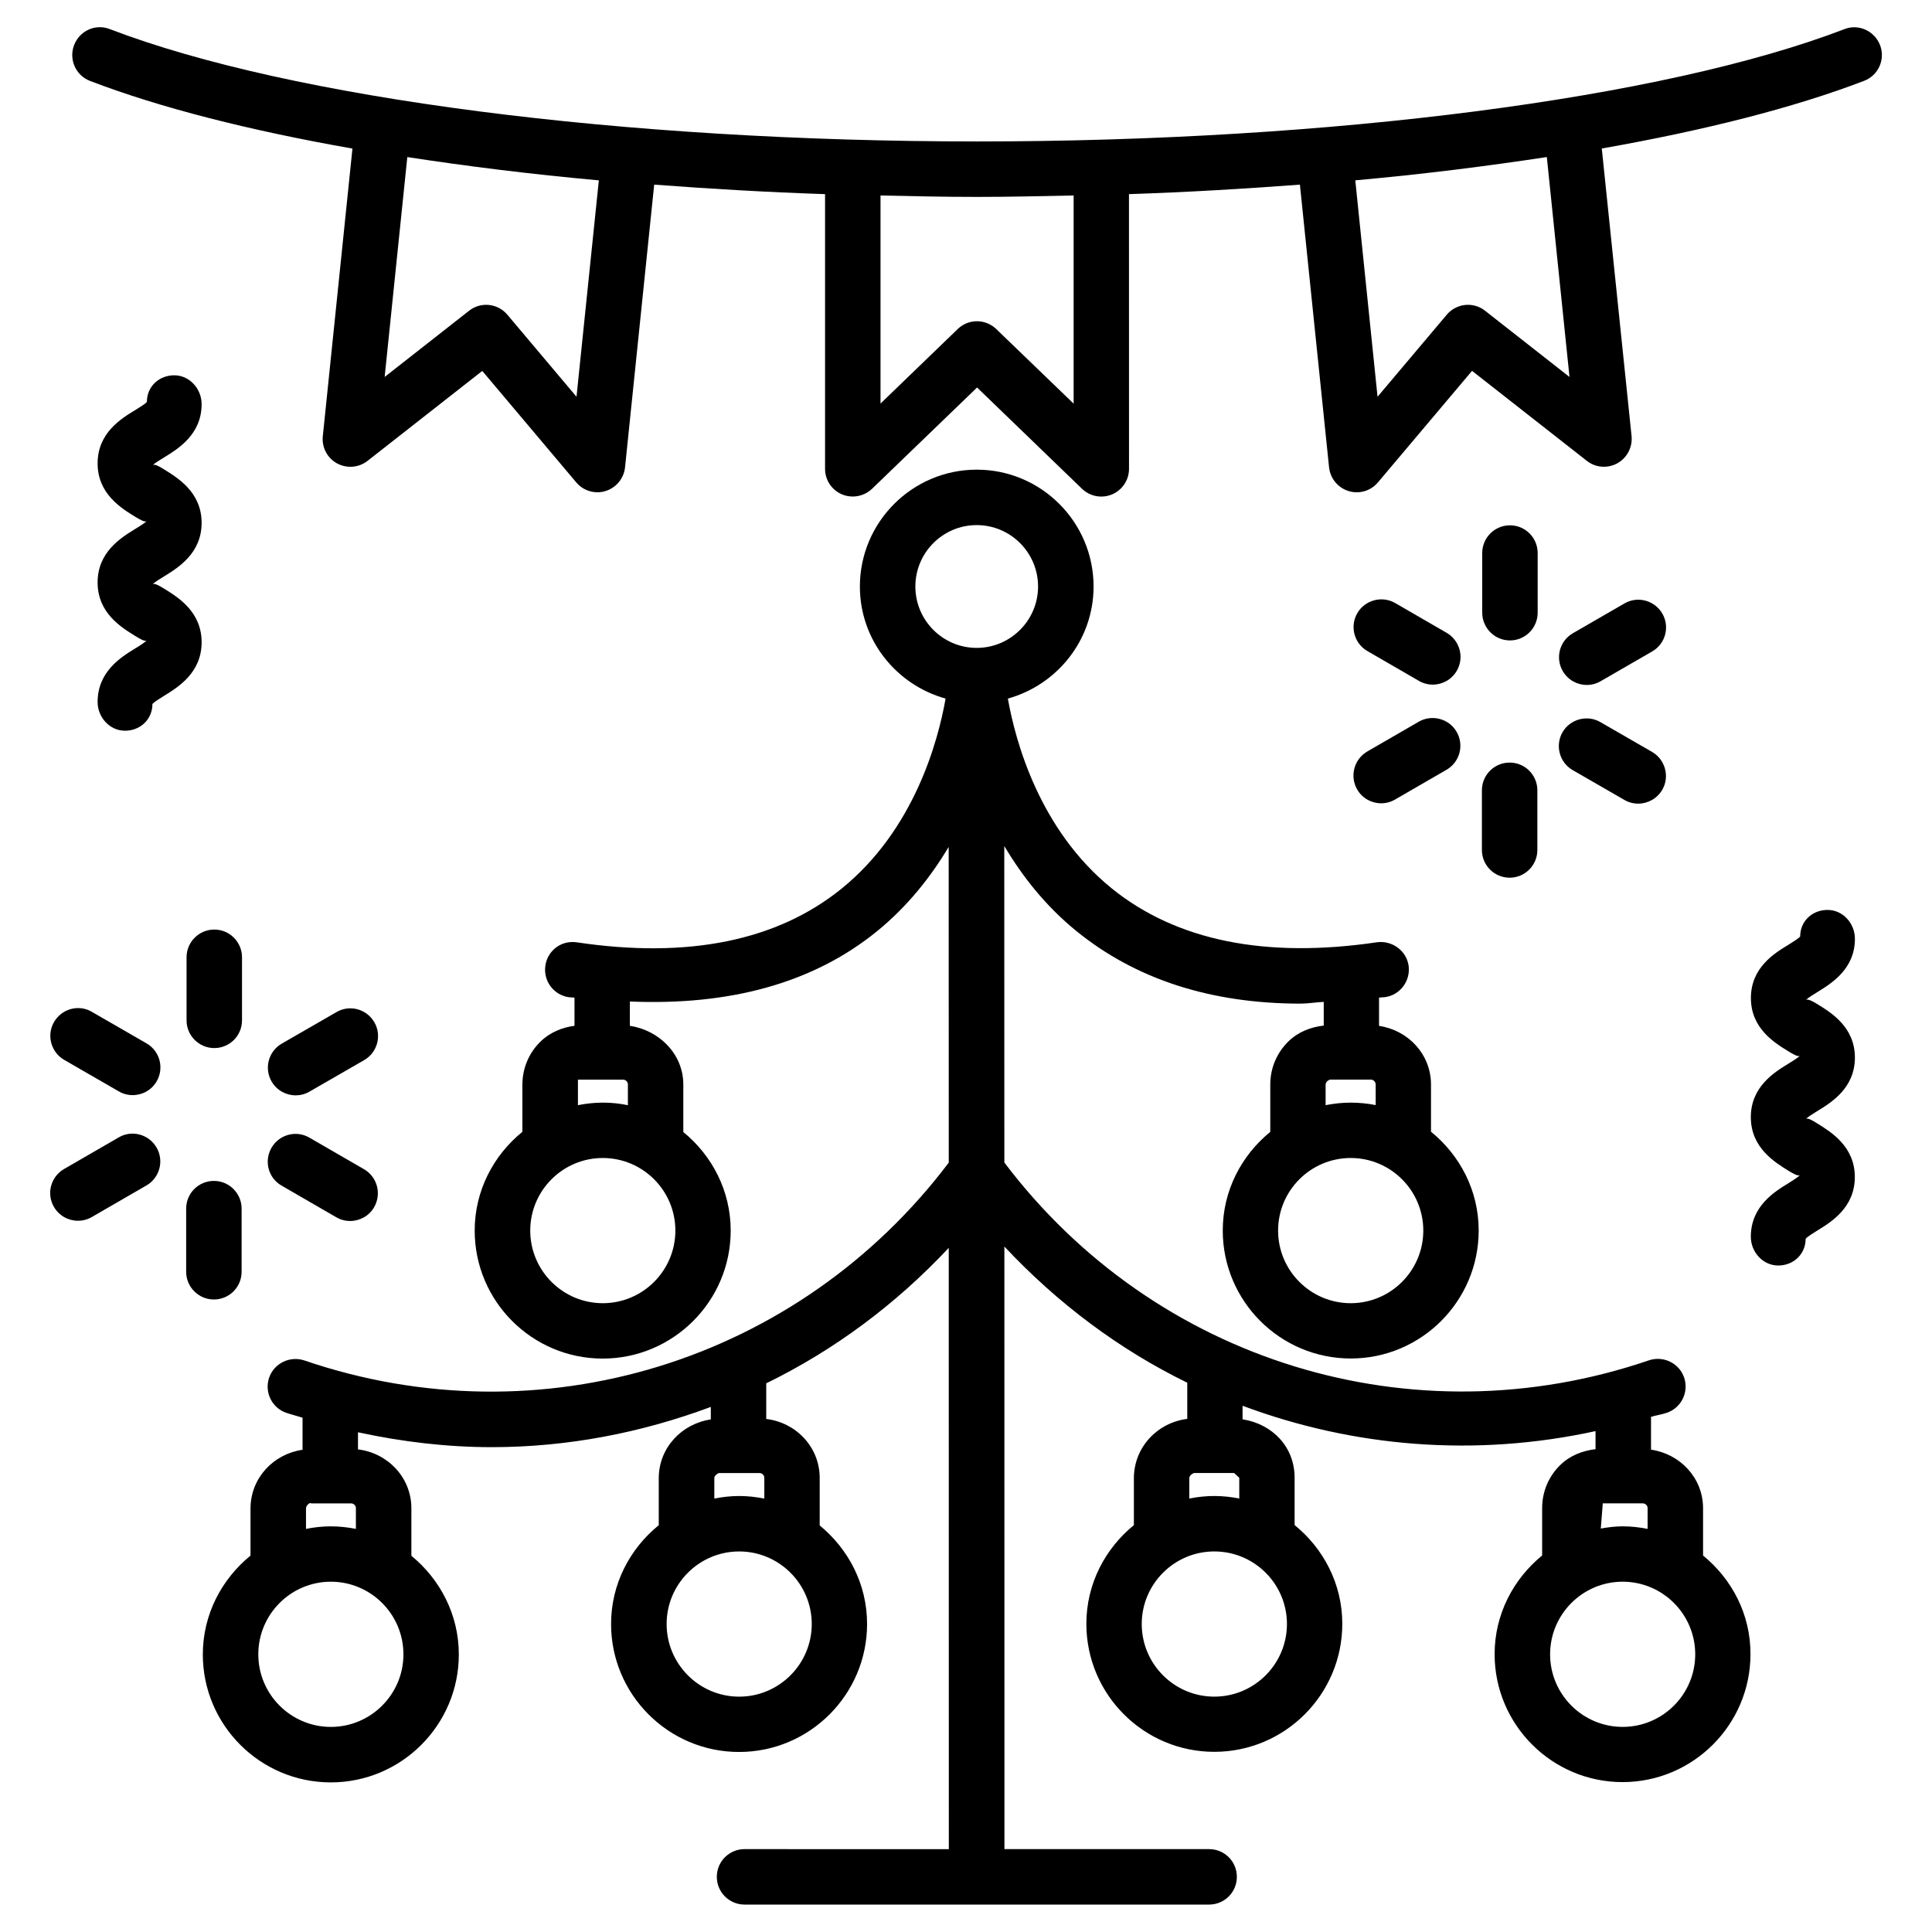
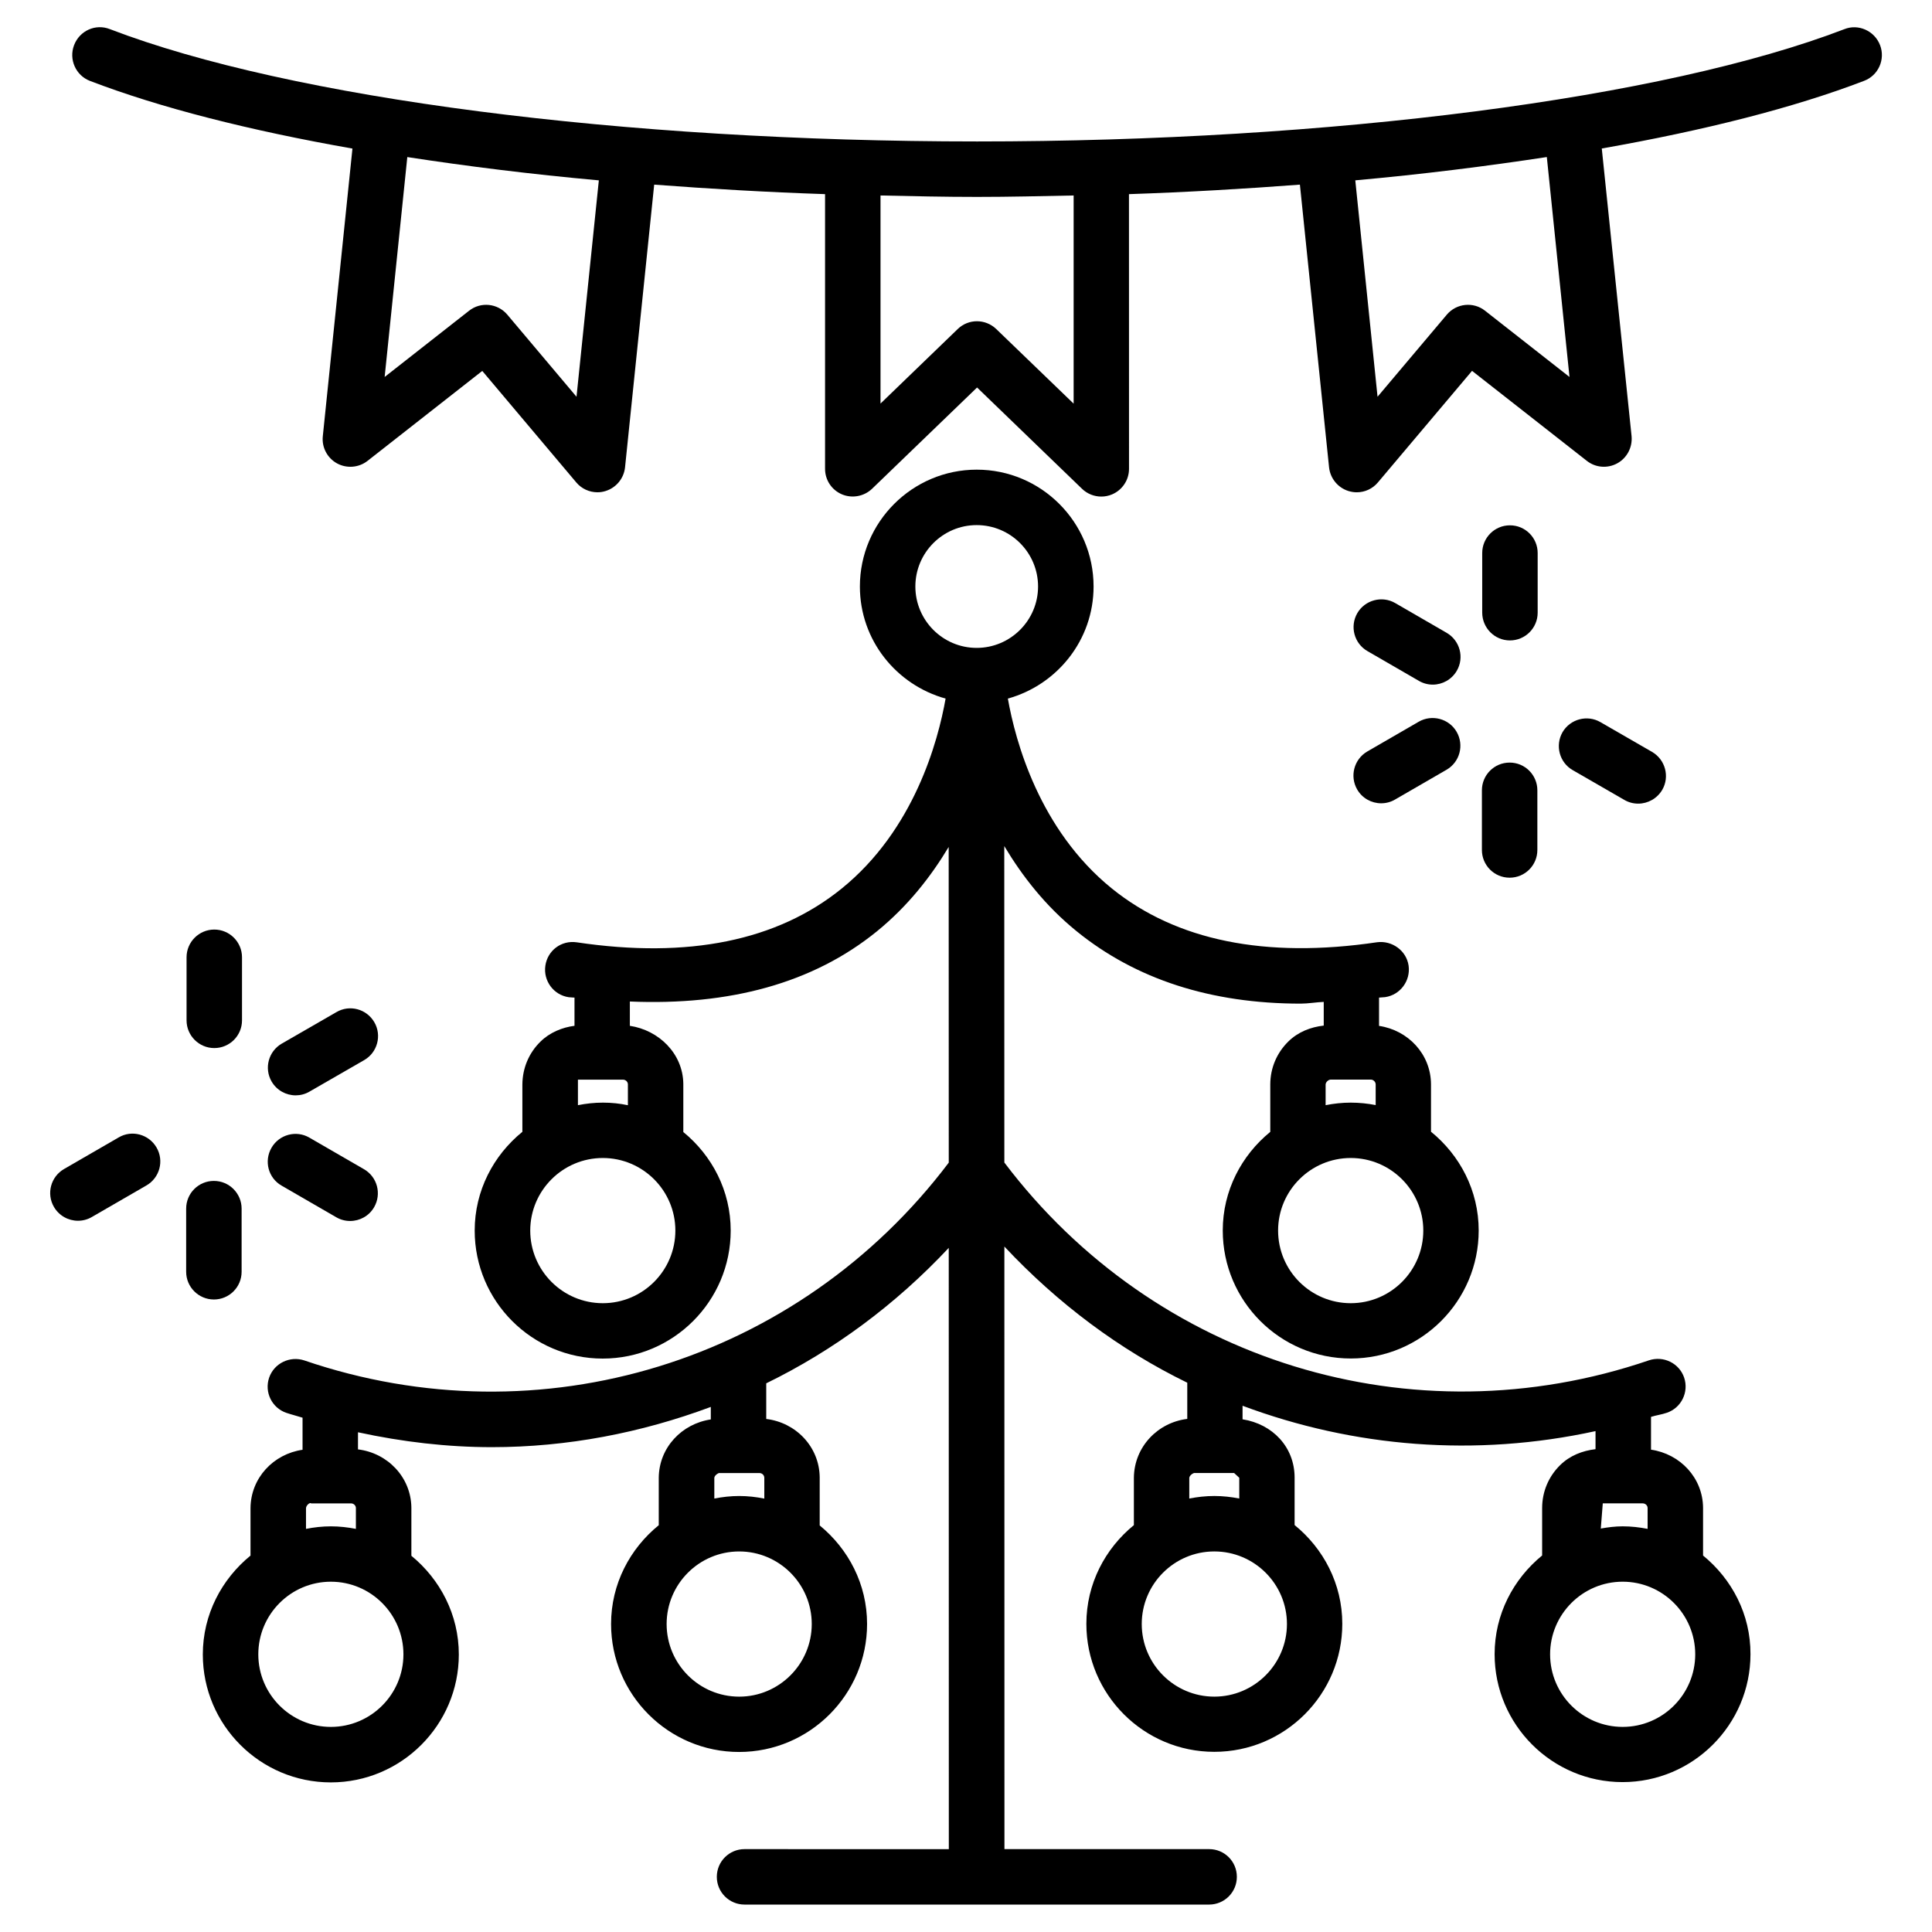
<svg xmlns="http://www.w3.org/2000/svg" fill="#000000" width="800px" height="800px" version="1.1" viewBox="144 144 512 512">
  <g>
-     <path d="m635.57 392.78c0-4.051-3.168-7.641-7.242-7.641s-7.262 2.981-7.262 7.031c-0.379 0.504-2.016 1.512-3.086 2.184-3.738 2.266-9.973 6.066-9.973 14.129 0 8.039 6.215 11.84 9.93 14.129 1.051 0.629 2.602 1.594 3.066 1.156-0.461 0.523-2.016 1.469-3.066 2.121-3.738 2.289-9.949 6.109-9.949 14.168 0 8.039 6.215 11.859 9.91 14.168 1.07 0.652 2.625 1.594 3.106 1.176-0.418 0.523-2.035 1.512-3.086 2.184-3.715 2.266-9.93 6.109-9.93 14.168 0 4.051 3.191 7.621 7.262 7.621 4.074 0 7.262-3.043 7.262-7.074 0.379-0.504 2.016-1.531 3.106-2.203 3.715-2.266 9.93-6.109 9.93-14.168 0-8.062-6.215-11.883-9.93-14.191-1.051-0.652-2.644-1.66-3.066-1.176 0.441-0.504 2.016-1.469 3.066-2.121 3.738-2.289 9.949-6.109 9.949-14.168 0-8.062-6.234-11.883-9.949-14.168-1.027-0.629-2.457-1.449-3.023-1.133 0.523-0.523 2.016-1.426 3.023-2.059 3.719-2.293 9.953-6.094 9.953-14.133z" />
-     <path d="m197.43 314.2c0-8.082-6.215-11.902-9.93-14.191-1.051-0.648-2.644-1.613-3.066-1.152 0.461-0.523 2.016-1.492 3.066-2.121 3.715-2.289 9.93-6.109 9.93-14.168 0-8.062-6.234-11.883-9.949-14.172-0.988-0.609-2.457-1.531-3.004-1.133 0.523-0.547 1.996-1.426 3.004-2.035 3.715-2.289 9.949-6.066 9.949-14.129 0-4.051-3.191-7.641-7.242-7.641-4.051 0-7.262 2.981-7.262 7.031-0.359 0.527-2.016 1.512-3.09 2.184-3.734 2.266-9.969 6.066-9.969 14.129 0 8.039 6.215 11.84 9.93 14.129 1.051 0.629 2.625 1.594 3.066 1.156-0.445 0.52-2.019 1.465-3.066 2.117-3.719 2.289-9.93 6.086-9.93 14.148 0 8.039 6.191 11.859 9.91 14.148 1.07 0.672 2.731 1.699 3.106 1.176-0.379 0.523-1.996 1.531-3.086 2.184-3.719 2.289-9.93 6.109-9.93 14.168 0 4.051 3.191 7.621 7.262 7.621 4.074 0 7.262-3.023 7.262-7.074 0.379-0.504 2.016-1.512 3.106-2.184 3.719-2.289 9.934-6.109 9.934-14.191z" />
    <path d="m193.44 397.69v16.711c0 4.051 3.297 7.348 7.348 7.348 4.051 0 7.348-3.273 7.348-7.348v-16.711c0-4.051-3.297-7.348-7.348-7.348-4.055 0.004-7.348 3.297-7.348 7.348z" />
-     <path d="m182.84 420.51-14.484-8.355c-3.504-2.078-7.996-0.82-10.035 2.688-2.035 3.504-0.82 7.996 2.688 10.035l14.484 8.355c1.156 0.672 2.414 0.988 3.652 0.988 2.539 0 5.016-1.301 6.383-3.672 2.035-3.531 0.816-8.023-2.688-10.039z" />
    <path d="m175.45 445.43-14.484 8.375c-3.504 2.035-4.723 6.527-2.664 10.055 1.363 2.332 3.82 3.652 6.359 3.652 1.258 0 2.519-0.316 3.672-0.988l14.484-8.375c3.504-2.035 4.723-6.527 2.664-10.055-2.031-3.484-6.523-4.742-10.031-2.664z" />
    <path d="m208.03 481.03v-16.73c0-4.051-3.297-7.348-7.348-7.348-4.051 0-7.348 3.273-7.348 7.348v16.73c0 4.051 3.297 7.348 7.348 7.348 4.051 0 7.348-3.273 7.348-7.348z" />
    <path d="m218.63 458.21 14.484 8.375c1.156 0.672 2.414 0.988 3.672 0.988 2.539 0 4.996-1.301 6.359-3.652 2.035-3.527 0.84-8.02-2.664-10.055l-14.484-8.375c-3.504-2.059-8.02-0.82-10.035 2.664-2.059 3.547-0.859 8.039 2.668 10.055z" />
    <path d="m222.36 434.28c1.238 0 2.5-0.316 3.652-0.988l14.504-8.355c3.504-2.016 4.723-6.527 2.688-10.035-2.035-3.504-6.508-4.746-10.035-2.688l-14.504 8.359c-3.504 2.016-4.723 6.527-2.688 10.035 1.367 2.352 3.844 3.672 6.383 3.672z" />
    <path d="m544.15 313.72c4.051 0 7.348-3.297 7.348-7.348v-15.809c0-4.051-3.273-7.348-7.348-7.348-4.074 0-7.348 3.297-7.348 7.348v15.809c0.02 4.051 3.293 7.348 7.348 7.348z" />
    <path d="m506.39 316.55 13.645 7.894c1.156 0.672 2.414 0.988 3.672 0.988 2.519 0 4.996-1.324 6.359-3.672 2.035-3.504 0.84-7.996-2.688-10.055l-13.645-7.894c-3.441-1.996-7.996-0.84-10.035 2.688-2.031 3.523-0.836 8.016 2.691 10.051z" />
    <path d="m503.66 353.21c1.344 2.352 3.84 3.672 6.359 3.672 1.258 0 2.519-0.316 3.672-0.988l13.645-7.894c3.527-2.035 4.723-6.527 2.688-10.055-2.035-3.527-6.57-4.68-10.035-2.688l-13.645 7.894c-3.523 2.062-4.699 6.555-2.684 10.059z" />
    <path d="m536.72 369.25c0 4.051 3.273 7.348 7.348 7.348 4.074 0 7.348-3.297 7.348-7.348v-15.809c0-4.051-3.273-7.348-7.348-7.348-4.074 0-7.348 3.297-7.348 7.348z" />
    <path d="m560.78 348.09 13.688 7.894c1.156 0.672 2.414 0.988 3.672 0.988 2.539 0 4.996-1.324 6.383-3.672 2.016-3.504 0.797-7.996-2.707-10.035l-13.688-7.894c-3.484-2.016-7.996-0.84-10.055 2.688-1.996 3.523-0.801 8.016 2.707 10.031z" />
-     <path d="m564.51 325.52c1.258 0 2.519-0.316 3.672-0.988l13.664-7.894c3.527-2.035 4.723-6.527 2.688-10.035-2.035-3.504-6.551-4.723-10.035-2.688l-13.664 7.894c-3.527 2.035-4.723 6.527-2.688 10.035 1.367 2.352 3.824 3.676 6.363 3.676z" />
    <path d="m642.23 155.96c-1.449-3.801-5.773-5.731-9.488-4.219-47.883 18.367-135.95 29.746-229.8 29.746s-181.94-11.398-229.82-29.766c-3.82-1.512-8.039 0.441-9.488 4.238-1.449 3.781 0.441 8.039 4.219 9.488 18.516 7.094 42.215 13.121 69.547 17.926l-7.852 76.227c-0.316 2.938 1.176 5.773 3.758 7.199 2.582 1.406 5.773 1.152 8.082-0.652l30.418-23.848 24.918 29.559c1.406 1.68 3.484 2.602 5.606 2.602 0.715 0 1.449-0.105 2.164-0.336 2.812-0.883 4.828-3.336 5.144-6.254l7.727-74.941c14.695 1.113 29.746 1.996 45.281 2.519v72.801c0 2.961 1.762 5.606 4.473 6.758 2.688 1.133 5.836 0.566 7.977-1.469l27.836-26.848 27.816 26.848c1.387 1.344 3.234 2.059 5.102 2.059 0.965 0 1.953-0.188 2.875-0.586 2.707-1.156 4.473-3.82 4.473-6.758l-0.012-72.805c15.555-0.523 30.605-1.406 45.301-2.519l7.727 74.922c0.316 2.938 2.332 5.394 5.144 6.277 0.715 0.211 1.449 0.336 2.184 0.336 2.141 0 4.199-0.922 5.625-2.625l24.938-29.559 30.418 23.848c2.309 1.828 5.5 2.078 8.082 0.652 2.582-1.426 4.051-4.262 3.777-7.199l-7.894-76.227c27.312-4.809 51.012-10.832 69.504-17.926 3.801-1.43 5.691-5.688 4.242-9.469zm-345.45 93.184-18.328-21.746c-2.562-3.023-7.031-3.504-10.141-1.051l-22.375 17.551 6.004-58.273c15.996 2.457 32.852 4.555 50.758 6.172zm131.72 1.805-20.488-19.754c-2.875-2.75-7.367-2.75-10.203 0l-20.465 19.754v-55.145c8.48 0.188 16.941 0.379 25.59 0.379s17.109-0.211 25.59-0.379v55.145zm131.43-7.051-22.379-17.551c-3.066-2.434-7.578-1.996-10.141 1.051l-18.348 21.746-5.898-57.352c17.906-1.617 34.762-3.738 50.758-6.172z" />
    <path d="m595.33 556.24v-12.656c-0.062-7.977-6.109-14.297-13.793-15.406v-8.691c1.387-0.441 2.812-0.609 4.199-1.09 3.84-1.301 5.879-5.5 4.578-9.32s-5.481-5.856-9.32-4.578c-62.723 21.41-130.99 0.293-170.83-52.418l-0.02-83.863c4.746 7.914 10.812 15.785 19.145 22.547 15.703 12.762 35.625 19.207 59.43 19.207 1.93 0 4.094-0.379 6.086-0.461v6.277c-3.504 0.398-6.824 1.699-9.383 4.219-3.066 3.023-4.766 7.012-4.785 11.355v12.594c-7.621 6.215-12.594 15.574-12.594 26.137 0 18.727 15.219 33.922 33.922 33.922 18.703 0 33.902-15.219 33.902-33.922 0-10.602-4.996-19.965-12.637-26.176v-12.617c-0.062-7.996-6.109-14.297-13.77-15.43v-7.496c0.566-0.082 1.051-0.043 1.617-0.125 4.008-0.586 6.781-4.344 6.215-8.355-0.586-3.988-4.387-6.695-8.332-6.191-29.641 4.387-53.234-0.441-70.324-14.254-19.23-15.574-25.547-39.047-27.543-50.316 13.059-3.633 22.715-15.512 22.715-29.703 0-17.066-13.875-30.965-30.965-30.965-17.066 0-30.965 13.898-30.965 30.965 0 14.211 9.656 26.07 22.715 29.703-1.996 11.293-8.312 34.785-27.562 50.359-17.047 13.812-40.621 18.641-70.176 14.234-4.094-0.609-7.746 2.164-8.332 6.191-0.586 4.008 2.184 7.766 6.191 8.355 0.547 0.082 1.008 0.043 1.531 0.105v7.473c-3.191 0.398-6.57 1.762-9.027 4.199-3.066 3-4.746 7.012-4.785 11.336v12.555c-7.641 6.215-12.637 15.574-12.637 26.176 0 18.727 15.219 33.922 33.922 33.922s33.922-15.219 33.922-33.922c0-10.559-4.953-19.902-12.555-26.113v-12.742c-0.082-8.102-6.551-14.273-14.168-15.406v-6.445c26.367 1.113 48.512-4.809 65.473-18.598 8.25-6.719 14.297-14.504 19.02-22.355l0.02 83.652c-39.844 52.73-108.15 73.828-170.79 52.418-3.801-1.258-7.996 0.734-9.32 4.578-1.301 3.84 0.734 8.02 4.578 9.32 1.426 0.484 2.856 0.82 4.281 1.281v8.5c-7.684 1.113-13.73 7.43-13.793 15.473v12.574c-7.641 6.234-12.637 15.598-12.637 26.199 0 18.703 15.219 33.902 33.922 33.902 18.703 0 33.922-15.219 33.922-33.902 0-10.578-4.977-19.922-12.574-26.156v-12.785c-0.105-8.082-6.34-14.465-14.148-15.406v-4.535c11.82 2.562 23.699 3.945 35.477 3.945 19.965 0 39.551-3.777 58.023-10.664v3.316c-7.684 1.133-13.73 7.453-13.793 15.473v12.555c-7.641 6.215-12.637 15.574-12.637 26.176 0 18.727 15.219 33.922 33.922 33.922s33.922-15.219 33.922-33.922c0-10.559-4.953-19.879-12.555-26.113v-12.742c-0.082-8.125-6.34-14.547-14.168-15.473v-9.445c17.906-8.734 34.281-20.867 48.367-35.895l0.02 159.35-54.137-0.016c-4.051 0-7.348 3.273-7.348 7.348s3.297 7.348 7.348 7.348h123.12c4.051 0 7.348-3.273 7.348-7.348s-3.273-7.348-7.348-7.348h-54.242l-0.02-159.69c14.148 15.094 30.48 27.312 48.469 36.086v9.594c-7.809 0.945-14.043 7.367-14.148 15.555v12.594c-7.621 6.215-12.594 15.574-12.594 26.156 0 18.727 15.219 33.922 33.902 33.922 18.727 0 33.922-15.219 33.922-33.922 0-10.602-4.996-19.965-12.637-26.176v-12.617c-0.02-8.02-5.793-14.148-13.793-15.406v-3.59c29.453 11 61.715 13.664 93.539 6.719v4.785c-3.504 0.418-6.801 1.699-9.363 4.219-3.066 3-4.766 7.012-4.785 11.336v12.617c-7.621 6.234-12.594 15.574-12.594 26.156 0 18.703 15.219 33.902 33.902 33.902 18.684 0 33.902-15.219 33.902-33.902 0.043-10.559-4.934-19.902-12.555-26.137zm-93.371-66.879c-10.621 0-19.25-8.629-19.25-19.25 0-10.602 8.629-19.23 19.25-19.23 10.602 0 19.23 8.629 19.23 19.23 0 10.621-8.629 19.25-19.23 19.25zm0-53.152c-2.289 0-4.512 0.25-6.656 0.672v-5.481c0.02-0.609 0.715-1.301 1.387-1.301h10.578c0.691 0 1.281 0.586 1.301 1.258v5.5c-2.137-0.418-4.344-0.648-6.609-0.648zm-198.21 53.152c-10.602 0-19.23-8.629-19.23-19.25 0-10.602 8.629-19.23 19.23-19.23s19.23 8.629 19.23 19.23c0 10.621-8.629 19.25-19.23 19.25zm0-53.152c-2.246 0-4.449 0.25-6.59 0.672v-6.758l11.941-0.004c0.734 0 1.301 0.586 1.301 1.258v5.519c-2.141-0.457-4.363-0.688-6.652-0.688zm-72.066 165.44c-10.602 0-19.23-8.629-19.23-19.23 0-10.621 8.629-19.25 19.23-19.25 10.602 0 19.23 8.629 19.23 19.25 0 10.602-8.629 19.23-19.23 19.23zm0-53.152c-2.246 0-4.449 0.25-6.59 0.672v-5.457c0-0.734 1.008-1.66 1.363-1.301h10.559c0.715 0 1.301 0.566 1.301 1.238v5.519c-2.141-0.418-4.363-0.672-6.633-0.672zm108.21 45.133c-10.602 0-19.23-8.629-19.23-19.25 0-10.602 8.629-19.23 19.23-19.23 10.602 0 19.23 8.629 19.23 19.23 0 10.602-8.629 19.25-19.23 19.25zm0-53.172c-2.246 0-4.449 0.25-6.59 0.672v-5.457c0-0.734 1.238-1.426 1.387-1.301h10.559c0.734 0 1.301 0.586 1.301 1.258v5.519c-2.144-0.441-4.367-0.691-6.656-0.691zm46.688-241.03c0-8.965 7.285-16.27 16.246-16.27 8.984 0 16.27 7.305 16.27 16.27 0 8.965-7.305 16.27-16.27 16.27-8.965 0-16.246-7.305-16.246-16.27zm79.223 294.2c-10.602 0-19.23-8.629-19.23-19.25 0-10.602 8.629-19.23 19.23-19.23 10.621 0 19.25 8.629 19.25 19.23 0 10.602-8.629 19.25-19.25 19.25zm0-53.172c-2.266 0-4.492 0.25-6.633 0.672v-5.438c0.02-0.754 1.195-1.406 1.387-1.324h10.496c0.02 0 1.344 1.258 1.363 1.258v5.5c-2.141-0.418-4.348-0.668-6.613-0.668zm102.95 1.953h10.578c0.715 0 1.301 0.566 1.301 1.238v5.519c-2.141-0.418-4.344-0.672-6.613-0.672-1.973 0-3.906 0.25-5.793 0.586zm5.269 59.238c-10.602 0-19.23-8.629-19.23-19.23 0-10.621 8.629-19.25 19.23-19.25 10.602 0 19.23 8.629 19.23 19.25-0.004 10.602-8.629 19.23-19.23 19.23z" />
  </g>
</svg>